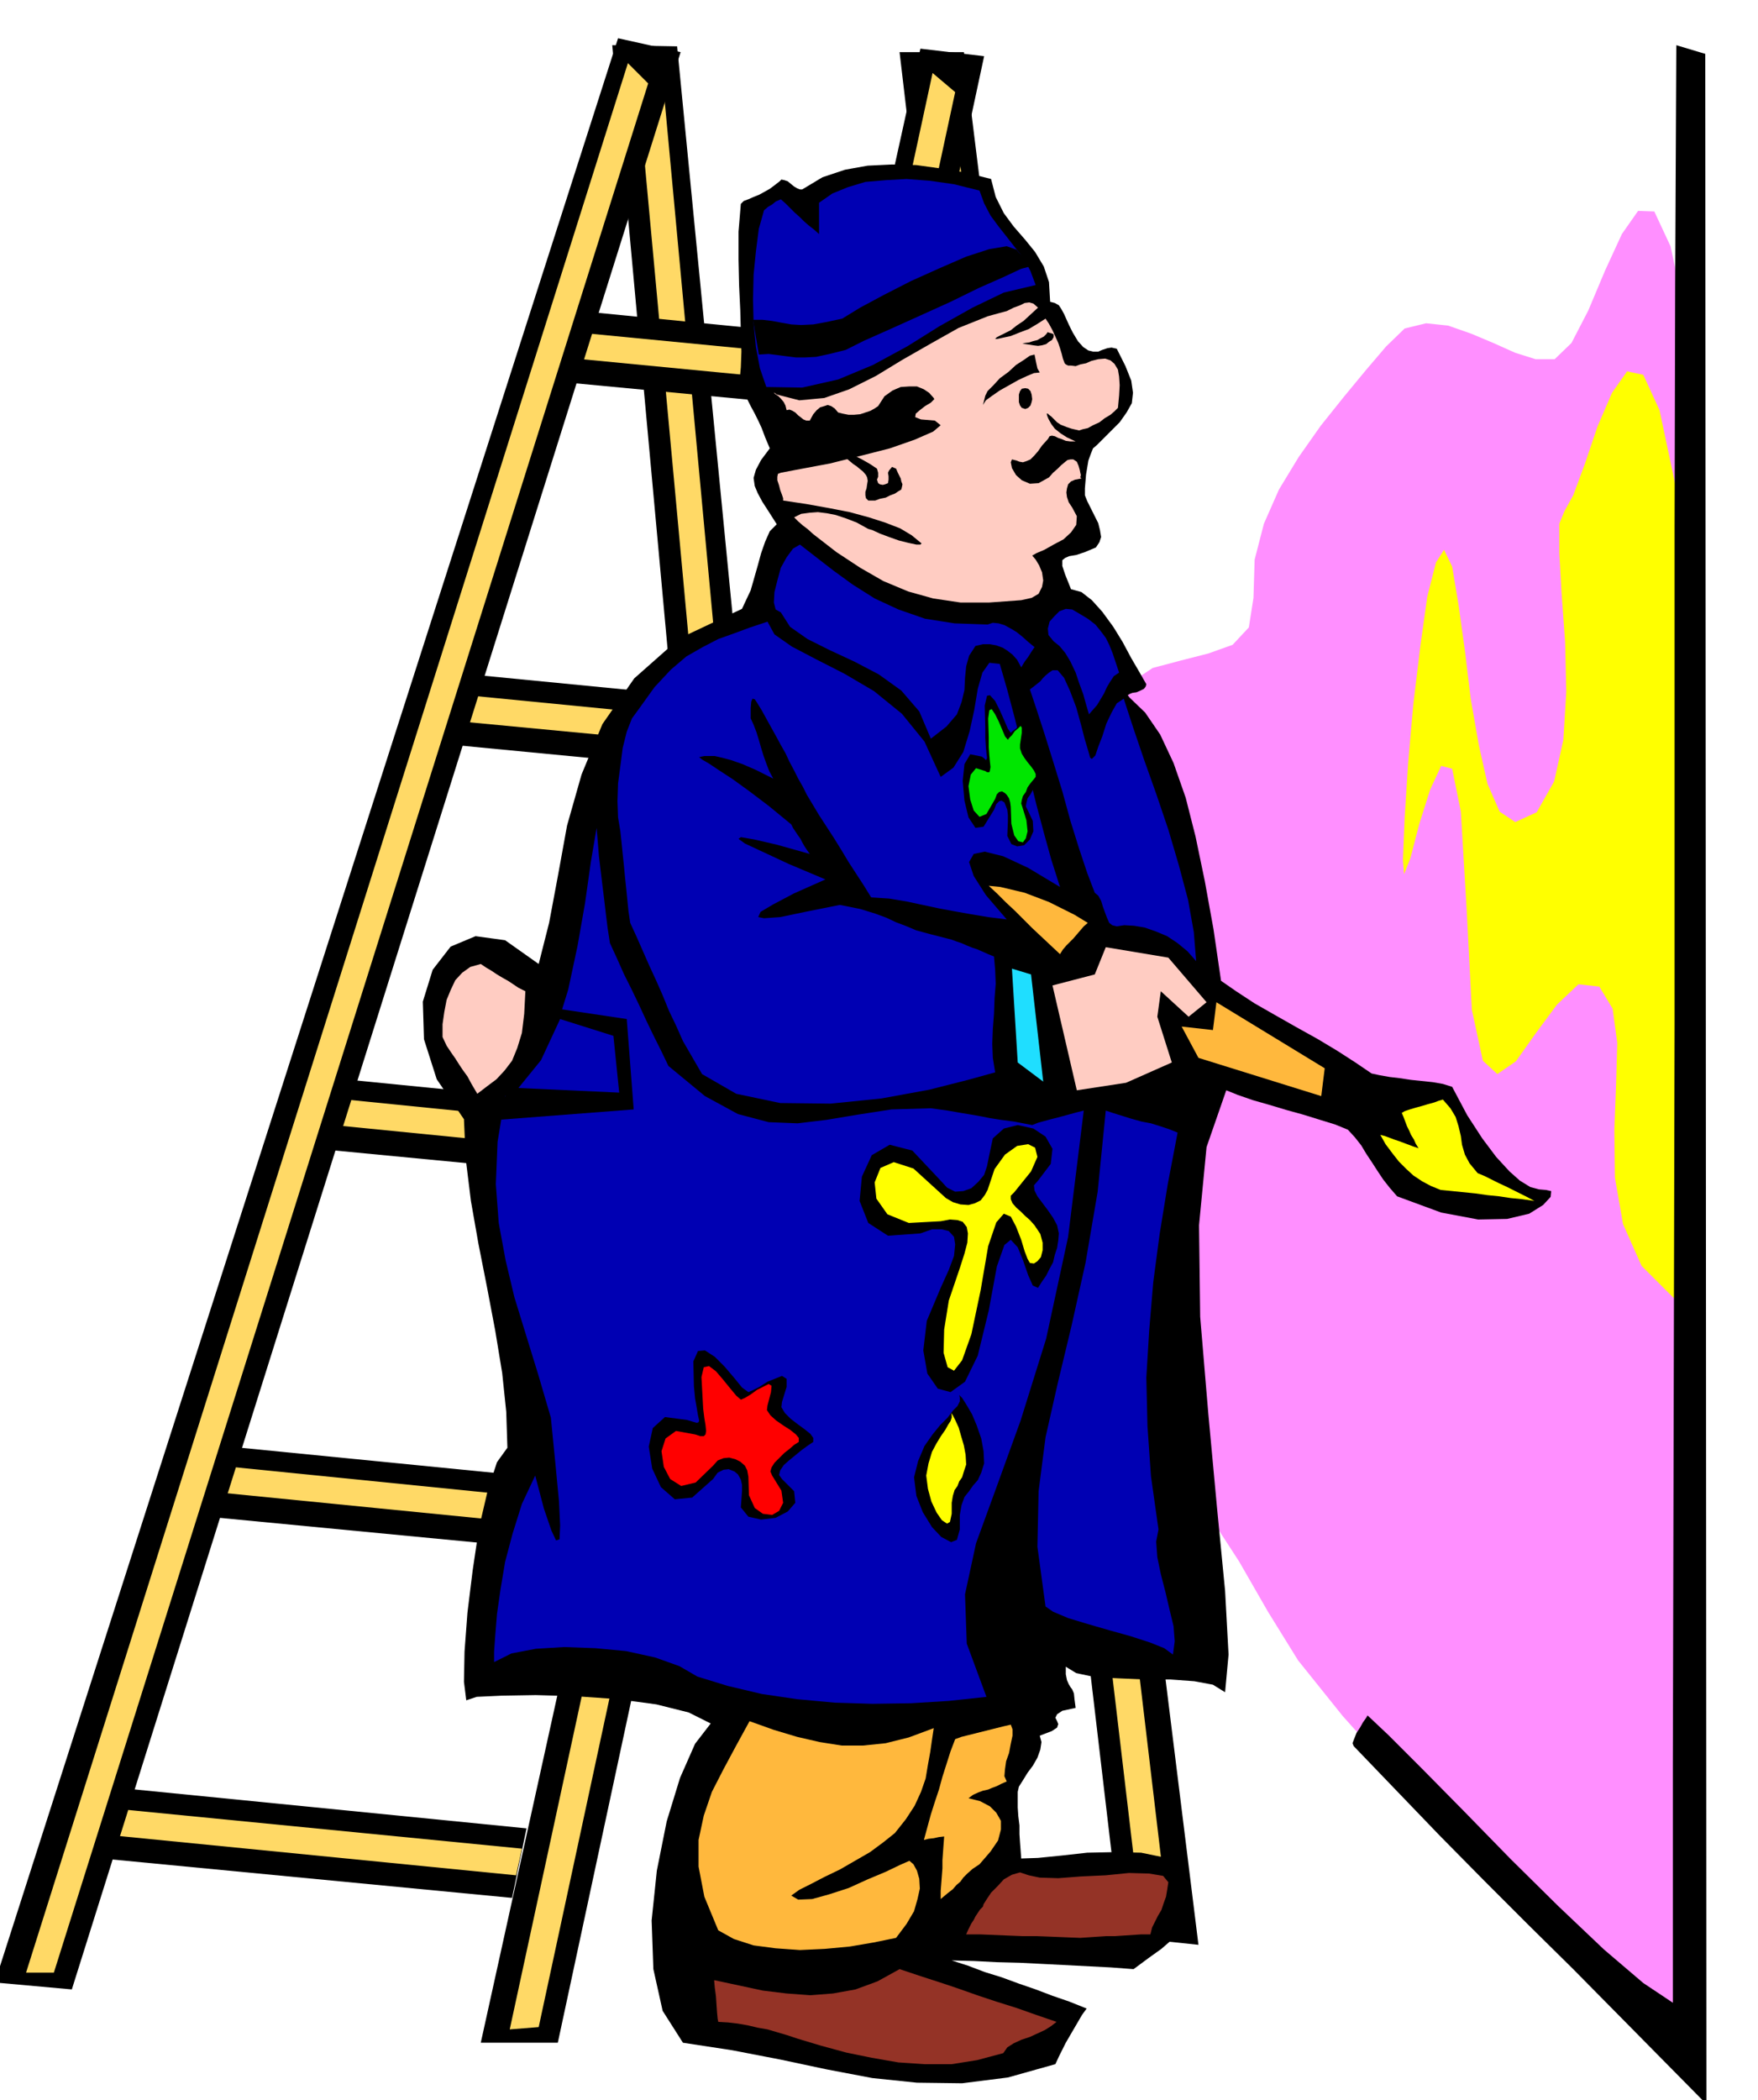
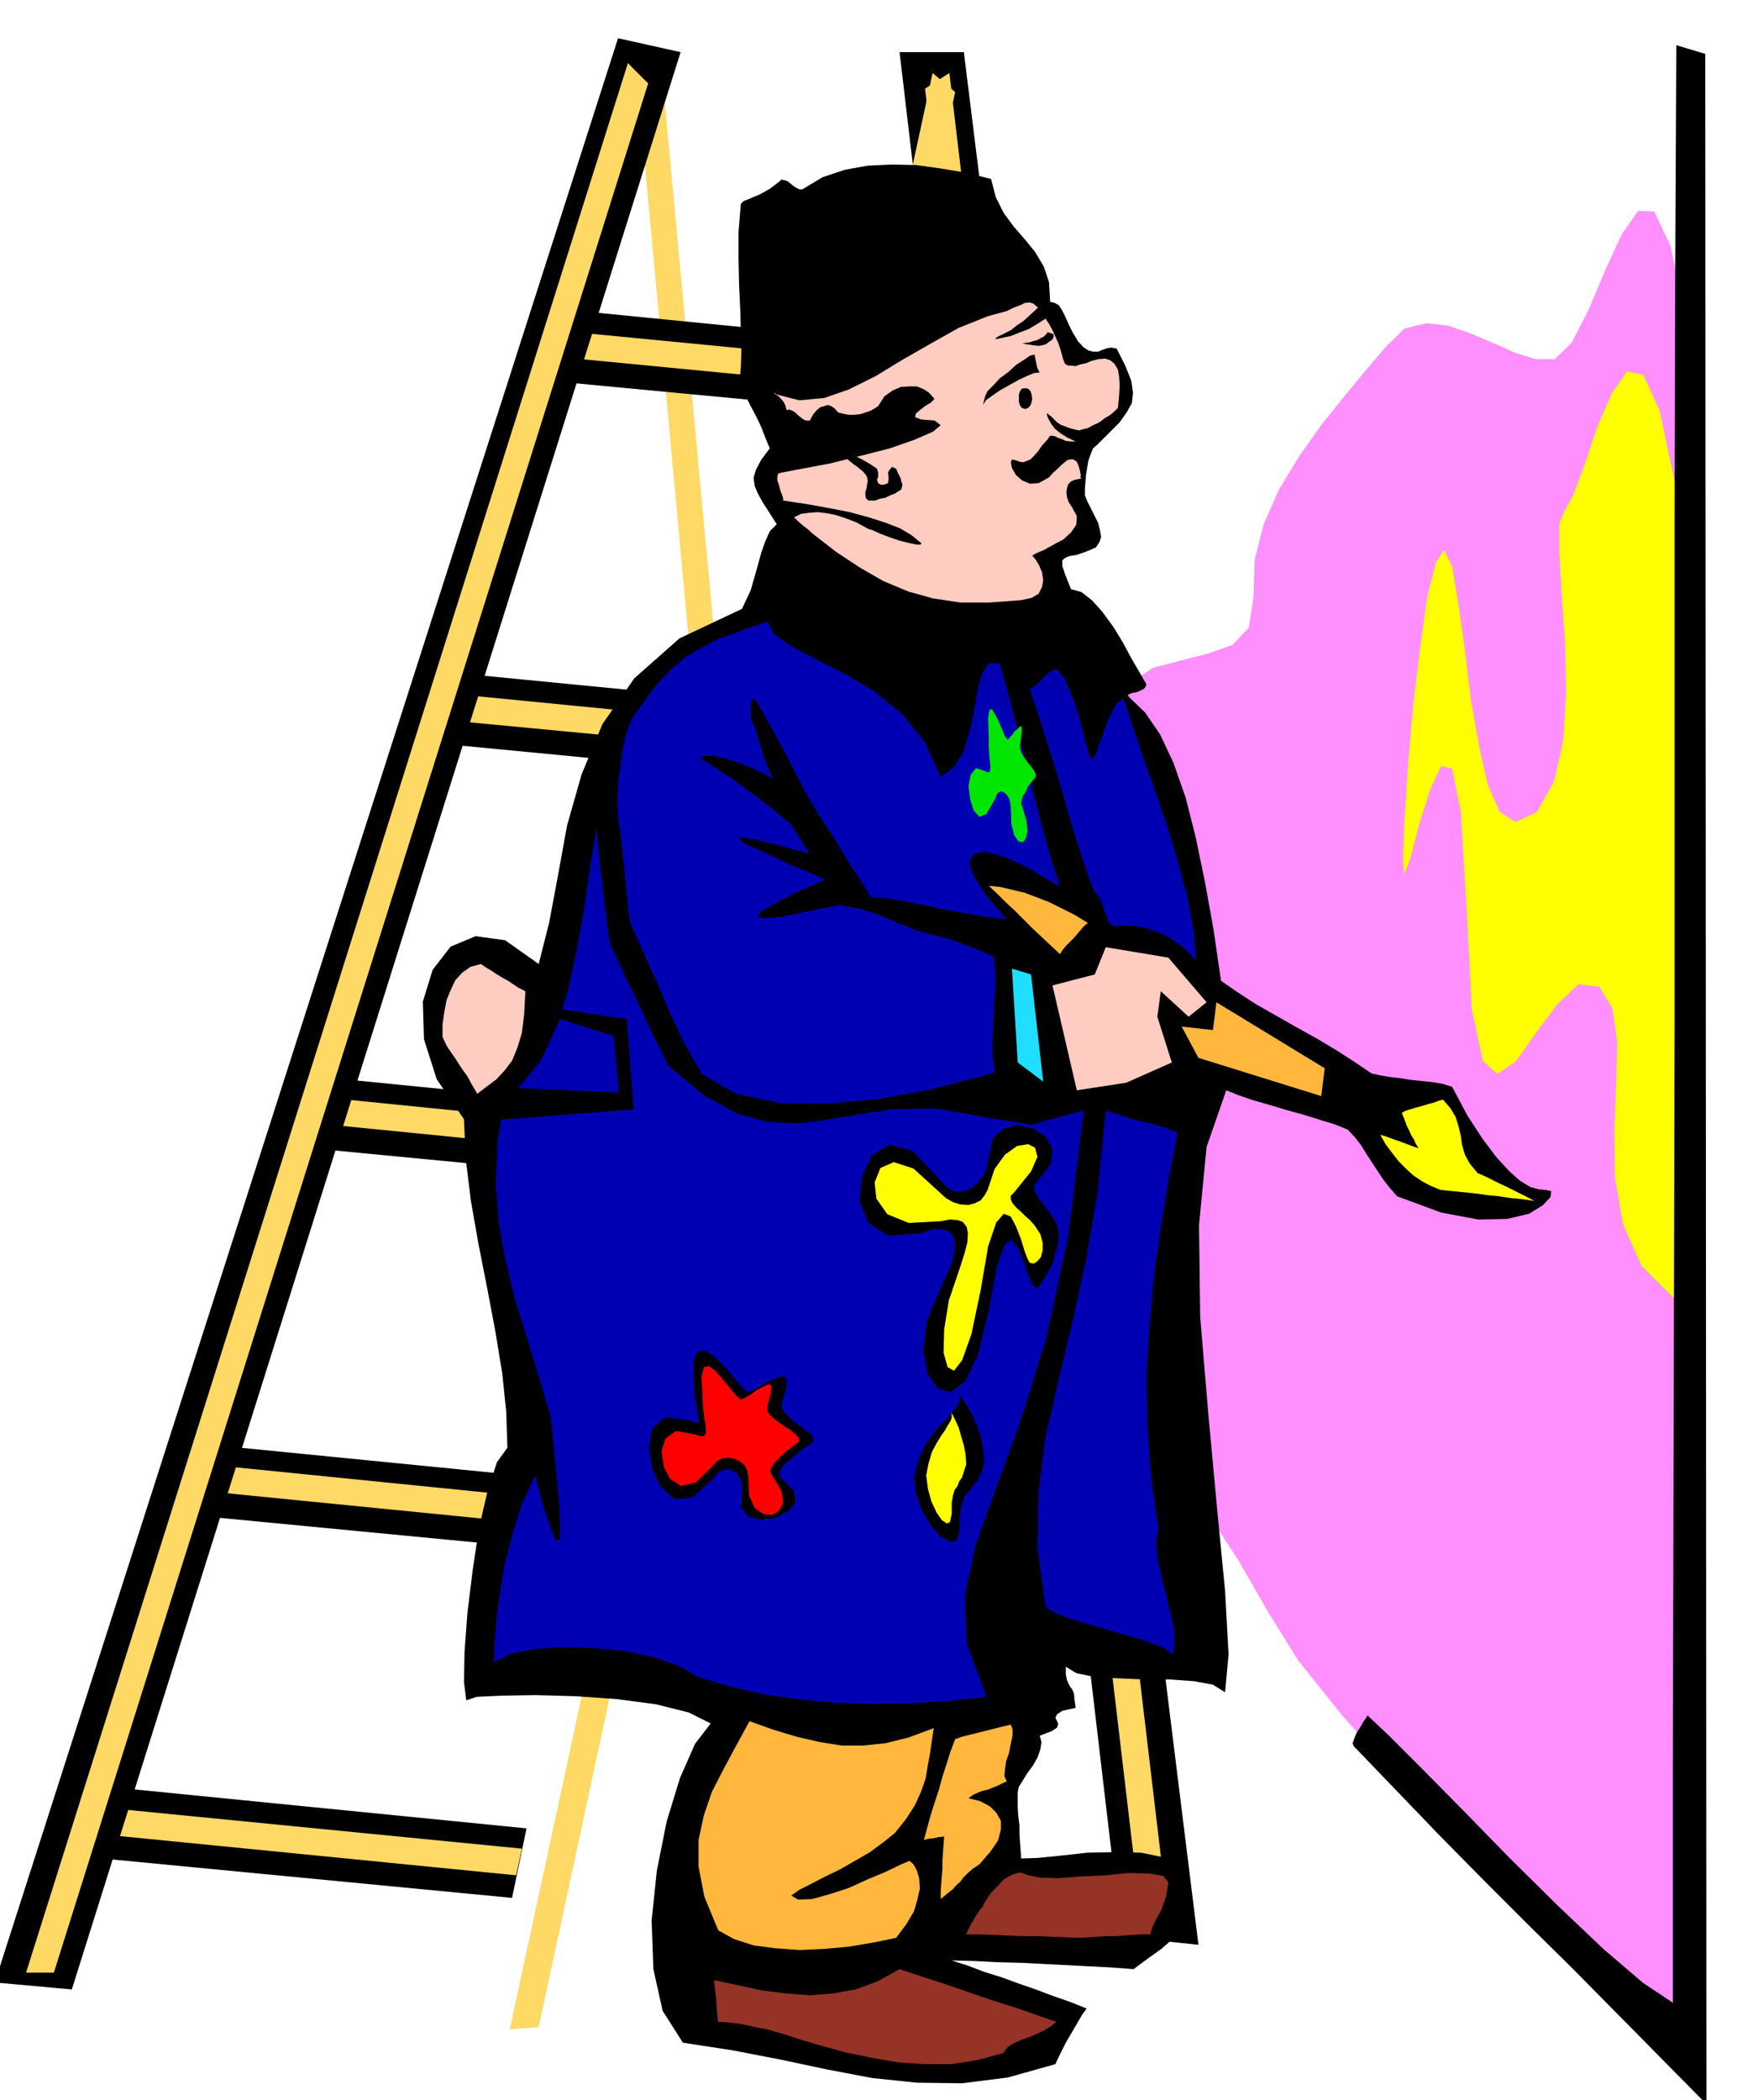
<svg xmlns="http://www.w3.org/2000/svg" width="490.455" height="585.822" fill-rule="evenodd" stroke-linecap="round" preserveAspectRatio="none" viewBox="0 0 3035 3625">
  <style>.pen1{stroke:none}.brush2{fill:#ff0}.brush3{fill:#000}.brush4{fill:#ffd966}.brush5{fill:#0000b3}.brush6{fill:#ffb83d}.brush9{fill:#ffccc2}</style>
  <path d="m2913 560 20 219 9 291v350l-6 394-11 423-11 438-9 440-3 427-79-75-95-90-105-99-107-105-105-107-93-104-77-96-52-84-50-87-65-100-74-110-74-115-70-118-56-116-36-111-9-100 12-91 24-81 30-76 33-71 30-72 25-73 14-79v-84l2-74 26-45 39-26 49-13 47-12 42-15 28-30 8-51 2-66 16-62 26-59 34-56 38-54 40-50 38-46 35-41 32-31 37-9 38 4 40 14 38 16 38 17 35 11h33l29-28 29-56 29-69 29-63 28-40 28 1 28 60 29 135z" class="pen1" style="fill:#ff8fff" />
  <path d="m2894 845 21 151 10 113 2 96-4 104-9 132-9 186-7 259-4 359-60-60-32-72-14-80-1-82 3-80 2-71-8-59-23-38-36-4-37 35-37 50-34 48-32 22-25-23-19-88-9-173-10-169-15-74-19-5-19 41-19 60-15 58-11 28-2-24 3-74 6-94 9-102 12-99 12-86 15-59 14-22 14 29 11 66 11 79 10 83 14 80 15 67 21 48 27 18 37-17 30-53 16-72 5-83-2-86-6-83-4-70v-51l9-22 15-27 20-54 22-65 25-58 26-37 28 6 28 61 29 137z" class="pen1 brush2" />
-   <path d="m1169 80 324 3323-133-19L1057 78l112 2z" class="pen1 brush3" />
  <path d="m1142 115 303 3261-47-10-298-3226 42-25z" class="pen1 brush4" />
  <path d="m1664 90 405 3267-133-14L1553 90h111z" class="pen1 brush3" />
  <path d="m1639 126 380 3204-48-8-374-3169 42-27z" class="pen1 brush4" />
  <path d="m174 3083 735 73-25 120-760-73 50-120z" class="pen1 brush3" />
  <path d="m178 3120 723 71-10 46-738-73 25-44z" class="pen1 brush4" />
  <path d="m375 2495 738 73-25 120-761-73 48-120z" class="pen1 brush3" />
  <path d="m379 2530 726 73-13 44-736-73 23-44z" class="pen1 brush4" />
  <path d="m554 1859 736 73-23 120-761-73 48-120z" class="pen1 brush3" />
  <path d="m558 1894 725 73-12 44-736-73 23-44z" class="pen1 brush4" />
  <path d="m780 1161 738 72-25 121-760-73 47-120z" class="pen1 brush3" />
  <path d="m785 1198 725 71-13 43-737-70 25-44z" class="pen1 brush4" />
  <path d="m982 535 738 73-25 120-761-72 48-121z" class="pen1 brush3" />
  <path d="m988 573 723 70-12 44-736-71 25-43z" class="pen1 brush4" />
-   <path d="M1589 84 830 3526h133L1699 97l-110-13z" class="pen1 brush3" />
  <path d="M1610 126 880 3503l50-4 719-3340-39-33z" class="pen1 brush4" />
  <path d="m1179 3526 85 13 83 16 80 17 79 15 77 8 78 1 79-10 82-23 6-13 6-12 6-12 7-12 7-12 7-12 7-12 8-11-30-12-29-10-29-11-29-10-30-11-29-9-29-11-28-9 39 1 39 2 39 1 40 2 39 2 39 2 39 2 40 3 27-20 21-15 15-13 12-12 7-15 6-18 4-24 5-31-16-29-29-16-39-8-45-1-48 1-45 5-40 4-29 1-1-14-1-13-1-15v-15l-2-16-1-15v-27l2-9 7-11 8-13 9-12 8-14 5-14 2-13-3-11 21-8 9-6 2-6-2-5-3-6 3-6 9-6 23-5-2-15-1-10-3-7-3-4-3-5-3-7-2-10v-13l18 11 33 7 40 2 46 2h44l41 3 32 6 21 13 6-65-6-110-14-144-15-162-14-167-2-158 13-135 34-98 20 8 26 9 28 8 30 9 29 8 29 9 26 8 22 9 12 13 11 14 9 15 10 15 9 14 10 15 11 14 13 15 76 28 64 12 50-1 38-9 24-15 13-14 1-10-9-2-12-1-15-4-18-11-18-16-23-25-24-32-26-40-26-49-16-5-17-3-19-2-19-2-20-3-17-2-17-3-14-3-28-19-31-20-35-21-36-20-37-21-35-20-32-21-26-18-13-89-15-83-16-77-17-67-21-60-23-49-26-38-27-26-3-4 3-2 5-2 7-1 7-3 6-3 3-4 1-4-12-21-14-24-15-28-16-26-19-26-18-20-18-14-18-5-10-25-5-15v-10l5-4 7-3 12-2 15-5 19-8 6-9 3-9-2-12-3-12-7-14-6-12-6-12-4-10v-12l1-12 1-12 2-12 2-12 4-11 4-10 7-6 21-21 18-18 12-17 9-16 2-18-3-21-10-25-15-30-9-2-7 1-9 3-7 3h-9l-8-2-9-6-9-10-9-15-6-12-5-11-4-9-5-9-4-6-7-4-8-2-2-34-9-27-15-25-17-21-20-23-17-23-14-28-8-31-44-11-42-7-43-6-42-1-42 2-39 7-39 13-35 21h-4l-5-2-5-3-5-4-6-5-6-2-5-1-3 3-9 7-8 6-9 5-9 5-10 4-9 4-8 3-5 5-4 48v48l1 45 2 42 1 38 1 34-1 27-2 22 6 18 7 15 6 12 7 13 6 12 6 13 6 16 8 19-15 20-9 17-4 14 2 14 5 12 8 15 11 17 14 22-12 12-8 18-7 20-6 22-6 21-6 21-8 17-7 15-108 51-78 69-55 79-36 87-25 88-16 88-15 80-18 71-58-41-51-7-43 18-31 40-17 55 2 65 22 69 47 69 3 68 9 73 13 74 15 76 14 74 12 73 7 67 2 62-18 25-16 49-15 64-11 74-9 73-5 67-1 52 4 32 18-6 43-2 59-1 70 2 71 5 67 9 56 14 38 19-27 35-26 59-23 75-17 85-9 86 3 84 16 72 35 55z" class="pen1 brush3" />
-   <path d="m1788 492-9-24-11-21-15-19-14-18-15-19-14-19-11-21-8-22-44-11-42-6-40-3-36 2-35 3-30 9-27 11-23 16v54l-9-8-9-7-8-7-7-7-9-8-8-8-8-8-8-7-9 4-6 5-7 4-7 6-9 32-5 39-4 40-1 43 1 41 4 41 7 37 11 32 62 1 62-14 60-25 59-32 56-35 57-32 54-26 55-13zm-407 448 27 21 31 24 33 24 38 24 41 19 46 16 51 8 57 2 9-3 10 1 10 3 11 6 10 6 10 8 10 9 11 9-6 9-5 8-6 8-6 10-7-13-8-9-9-7-8-5-11-4-11-2h-12l-13 3-11 17-5 18-2 20-1 21-5 21-8 21-18 21-27 21-20-47-31-36-39-28-42-22-43-20-38-19-30-21-16-25-9-5-3-12 1-18 5-20 6-22 10-18 11-15 12-7zm482 119 15 9 13 10 9 11 9 12 6 12 6 15 5 15 6 18-9 6-6 9-6 10-5 11-6 10-6 10-7 8-7 8-5-17-5-18-7-19-6-18-9-19-9-15-10-12-10-8-9-11-1-11 3-12 8-9 9-9 11-4 11 1 12 7z" class="pen1 brush5" />
  <path d="m1071 1435 2 19 2 20 2 19 2 21 2 19 2 20 2 20 3 20 11 24 11 25 11 25 12 26 11 25 11 27 12 25 12 27 33 57 59 34 76 16 87 1 88-9 82-15 67-17 47-13-4-25-1-24 1-26 2-26 1-27 2-25-1-24-2-23-10-4-9-4-9-4-9-3-10-4-9-4-9-3-8-3-35-9-26-7-19-8-16-6-17-8-19-7-26-8-35-7-60 12-43 9-28 2-10-2 4-9 22-13 36-19 54-24-64-27-45-21-30-14-11-8 4-3 23 4 39 9 57 16-5-7-4-6-4-7-3-6-5-7-4-6-4-6-3-6-39-32-33-25-29-21-23-15-18-12-12-7-5-4 4-1 5-1h18l13 3 15 4 20 7 23 10 30 15-7-13-5-13-5-14-4-13-4-14-4-13-5-13-5-11v-18l1-11 2-5 4 1 4 6 8 13 11 20 15 27 7 13 8 14 7 15 8 15 7 14 8 14 7 14 9 15 12 20 13 20 13 20 13 21 12 20 13 20 13 20 13 21 31 2 30 5 28 6 28 6 27 5 28 5 30 5 32 4-36-42-21-33-8-24 8-14 19-4 32 8 43 20 55 33-15-47-13-47-13-49-12-49-13-50-12-49-13-49-13-45-18-2-12 17-8 28-6 36-8 37-11 36-17 27-22 16-28-61-39-48-48-39-51-30-49-25-42-22-30-21-12-22-30 10-27 10-28 10-27 14-28 16-27 23-28 30-28 39-11 15-9 23-7 28-4 31-4 30-1 31 1 28 4 24z" class="pen1 brush5" />
  <path d="m1030 1429 2 24 2 25 3 25 3 25 3 24 3 26 3 24 4 26 12 26 12 27 13 26 13 27 12 26 13 27 13 26 13 27 63 52 57 31 53 14 50 2 50-6 54-9 58-9 68-2 29 4 23 4 18 3 17 3 15 3 19 3 23 3 31 6 10-4 11-3 11-3 12-3 11-3 11-3 11-3 12-3-27 218-38 176-44 141-42 116-35 96-19 88 3 85 34 92-65 7-65 4-67 1-65-2-65-6-61-9-59-14-52-16-31-18-42-15-50-11-53-5-54-2-49 3-42 8-30 15v-18l2-28 3-37 6-42 8-48 13-49 16-51 23-49 15 57 13 38 8 17 6-2 1-24-2-42-6-63-8-81-22-75-21-68-20-65-15-63-12-65-5-67 3-73 13-79 34-19 30-40 24-57 21-68 16-75 13-74 10-71 10-59zm1003 526-15-6-15-5-16-5-16-3-18-5-16-5-16-5-12-4-14 140-21 123-24 108-24 100-21 93-12 93-2 96 14 103 13 9 26 11 33 10 38 11 36 10 34 11 25 10 15 11 3-23-2-26-7-29-7-30-8-31-6-29-2-27 4-21-13-92-6-86-2-84 5-82 7-83 11-83 14-86 17-89z" class="pen1 brush5" />
  <path d="m1294 2971 42 15 40 12 39 9 38 6h37l39-4 40-10 43-16-3 20-3 21-4 22-4 24-8 23-11 24-15 23-19 24-20 16-23 17-26 15-26 15-27 13-23 12-20 10-14 10 12 7 24-1 29-8 34-11 33-15 31-13 25-12 16-7 7 6 6 11 4 14 1 17-4 18-6 21-13 22-18 24-39 8-41 7-43 4-43 2-42-3-38-5-34-11-27-15-24-58-10-52v-46l9-42 14-41 20-39 22-41 23-42z" class="pen1 brush6" />
  <path d="m1649 3002-8 21-7 22-7 22-6 22-7 21-7 22-6 22-6 22 8-2 9-1 9-2 9-1-1 13-1 14-1 14v14l-1 13-1 13-1 13v14l12-10 9-7 6-7 7-6 5-7 7-7 9-8 12-8 19-22 13-19 5-19v-15l-8-14-11-11-17-9-20-5 8-6 9-4 8-3 9-2 7-3 8-3 8-4 9-4-4-9 1-12 2-14 5-14 3-16 3-14v-11l-3-8-13 3-12 3-12 3-12 3-12 3-12 3-12 3-11 4z" class="pen1 brush6" />
  <path d="m1233 3418 42 9 42 9 41 5 41 3 39-3 39-7 38-14 38-21 33 11 34 11 33 11 34 12 33 11 35 11 34 12 35 12-9 7-11 7-13 6-13 6-15 5-13 6-11 7-7 10-45 12-44 7h-47l-45-3-46-8-44-9-44-12-40-12-18-6-17-5-17-5-17-3-17-4-17-3-17-2-17-1-1-5-1-10-1-14-1-15-2-15-1-11v-5 3zm464-127 1-4 5-8 8-12 11-11 11-12 14-8 14-4 15 5 19 4 32 1 39-3 43-2 40-4 35 1 24 4 9 11-2 13-2 12-4 11-4 12-6 10-5 10-5 10-3 12h-16l-15 1-15 1-15 1h-15l-15 1-15 1-15 1-26-1-24-1-26-1h-24l-25-1-24-1-24-1h-24l3-7 3-6 3-6 4-6 3-6 4-6 4-6 5-5z" class="pen1" style="fill:#943326" />
  <path d="m1747 1672 33 10 21 185-44-33-10-162z" class="pen1" style="fill:#1fdeff" />
  <path d="m1817 1701 73-19 19-47 108 18 66 77-31 25-48-44-6 44 25 79-79 35-85 13-42-181z" class="pen1 brush9" />
  <path d="m1940 1206 16 49 19 56 21 59 21 62 18 61 16 60 10 56 4 50-15-17-17-14-18-12-19-8-20-7-18-3-17-1-13 2-8-2-5-4-4-9-3-8-4-11-3-10-5-9-6-5-13-34-14-42-15-48-14-51-16-52-15-48-14-43-11-33 8-6 10-8 4-5 5-5 6-5 6-4h9l11 13 10 22 11 29 8 29 7 27 6 20 3 11 3 2 6-6 5-15 7-18 7-22 9-19 9-16 12-8z" class="pen1 brush5" />
  <path d="m907 1711-2 39-4 33-8 26-9 22-13 17-14 15-16 12-17 13-10-17-7-13-8-11-6-9-7-11-7-10-8-12-7-15v-22l3-21 4-21 7-17 8-17 12-13 14-10 18-5 9 6 10 6 9 6 10 6 9 5 9 6 9 6 12 6zm497-789 40 31 41 27 40 23 43 18 43 12 47 7h50l55-4 18-4 12-7 6-12 2-11-2-14-5-12-6-10-6-7 7-4 14-6 16-9 17-9 13-12 9-13 1-15-8-15-6-9-3-9-1-8 1-7 2-7 5-5 7-3 11-2-2-2 1-4-1-4-1-5-2-7-3-7-6-4h-5l-5 1-5 4-6 5-6 6-8 7-7 8-18 10-15 1-14-6-10-9-7-12-2-10 2-5 8 2 5 2 6 1 6-2 7-3 6-6 7-8 7-10 10-11 3-5 4-1 5 1 6 3 6 2 7 3 8 1h9l-15-7-11-7-10-8-6-8-5-9-2-5-1-4h2l2 2 4 3 4 4 6 6 6 4 10 4 9 3 13 3 6-2 9-2 9-5 11-5 9-7 10-6 7-6 6-6 2-21 1-18-1-15-2-12-6-10-7-6-9-3-12 1-12 3-9 4-10 2-8 3-8-1h-5l-4-2-2-2-3-8-2-8-3-10-3-9-5-11-5-11-6-11-6-9-14 9-15 9-16 6-15 6-14 3-9 2h-5 1l3-3 6-3 8-4 10-5 10-8 12-8 12-11 13-12-8-7-7-2-8 1-8 4-11 4-12 6-15 4-18 5-50 20-48 27-49 28-46 28-46 23-43 15-43 4-39-10-4-3h-1l2 2 6 4 4 4 5 6 3 6 2 8 5-1 5 2 5 3 5 5 4 3 5 4 5 2h6l6-11 6-7 6-5 7-2 6-2 6 2 6 4 6 7 8 2 10 2h9l11-1 9-3 9-3 7-4 6-4 11-17 14-10 14-6 15-1h13l12 5 9 6 8 9 1 2-6 6-10 6-9 7-7 6-1 6 10 4 24 2 10 8-13 11-32 14-43 15-51 13-52 13-48 9-37 7-5 2-1 5v6l3 9 2 8 3 8 2 6v4l40 6 39 7 36 7 33 9 28 9 26 10 20 12 17 14-2 2h-7l-14-3-16-4-17-6-16-6-13-6-7-2-20-11-18-7-18-6-15-3-16-2-14 1-15 2-12 6 7 7 8 7 8 6 10 9z" class="pen1 brush9" />
  <path d="m1504 743-6-3-5-2-7-2-7-2-8-2h-14l-5 3-5 2-3 5-1 5v13l3 8 2 7 4 7 3 4 6 5 6 5 6 5 6 4 6 5 5 4 5 6 2 4 1 6-1 6-1 7-2 6v6l1 5 4 4h12l8-3 10-2 8-4 8-3 6-4 5-3 1-4 1-5-2-5-1-5-5-10-3-7-7-3-5 6-2 4 1 6v6l-1 6-5 2-4 1-5-1-3-2-2-6 2-5v-7l-2-7-6-4-6-4-7-4-7-4-8-4-7-4-6-4-3-3-4-9v-8l2-7 6-5 8-2 10 2 9 3 9 1 4-3 2-2-1-3-5-2zm305-170-3 4-4 4-6 3-5 3-8 2-6 2-7 1-5 1 6 1 7 1 6 1 8 1 7-1 7-2 5-4 5-3 3-5v-5l-2-1-3-1-4-1-1-1zm-14 70-10 1-12 5-15 7-16 9-16 9-13 9-11 8-5 8 2-8 2-8 4-8 10-10 11-12 15-11 13-12 14-9 10-7 8-2 1 5 2 10 2 9 4 7zm-25 27 5 1 4 4 2 6 1 8-1 5-2 6-4 4-5 2-6-2-3-4-2-6v-13l2-6 3-4 6-1zm-15-239-17-6-30 5-40 13-46 20-49 22-47 24-41 22-31 19-28 6-22 4-21 1-17-1-17-3-16-3-17-2h-16l10 60 17-1 16 2 15 2 16 2h16l19-1 23-5 28-7 32-16 45-20 51-23 53-24 49-24 43-19 30-14 15-4-3-7-7-8-8-8-5-6zm-463 1972 7-3 12-6 14-9 15-6 10-4 8 5v14l-8 26-1 9 6 10 10 10 13 10 11 8 10 8 5 7v7l-9 6-11 8-11 9-11 9-9 8-6 9-2 8 5 7 21 21 2 20-13 15-21 11-25 3-22-5-13-16 2-28v-11l-2-9-5-9-6-5-10-4-9 1-10 5-8 11-36 32-30 3-24-21-15-32-6-38 7-32 21-19 38 5 10 3 7 2 3-1 1-3-2-9-2-12-3-17-2-21-1-43 8-18 12-1 17 11 17 17 17 20 13 16 11 8z" class="pen1 brush3" />
  <path d="m1279 2416 7-3 10-6 11-8 12-6 8-4 5 3-1 11-6 23-1 8 6 9 10 9 13 9 11 7 10 8 5 6v7l-8 5-8 7-9 7-9 9-8 8-5 8-2 7 3 7 16 26 3 21-7 14-12 7-16-2-14-10-10-22-1-32-2-11-4-8-8-7-8-4-11-3-10 1-10 4-8 9-30 29-25 6-19-12-11-21-4-27 7-22 18-13 33 6 9 3h6l3-3 1-6-1-10-2-12-2-16-1-18-2-37 4-17 9-2 12 9 12 14 13 16 10 12 8 7z" class="pen1" style="fill:red" />
-   <path d="m1745 1265 3-3 7-5 6-8 8-5 5-3 3 4v12l-3 24-1 8 2 9 5 8 6 9 5 7 6 7 2 6v6l-5 5-5 8-5 8-5 9-5 7-2 8-1 6 3 6 9 19 1 18-6 14-10 10-12 2-10-4-7-14 1-25v-11l-1-9-3-8-2-5-5-3-4 1-5 5-4 10-18 29-14 2-12-18-7-29-3-34 3-29 10-17 20 4 4 3 3 3 1-1 1-3-1-8-1-10-1-16v-18l-1-38 4-17 5-1 9 10 8 16 8 18 6 14 5 7z" class="pen1 brush3" />
  <path d="m1740 1277 2-3 5-5 5-7 6-5 4-4 2 3v9l-3 20v7l3 9 5 8 6 8 5 6 5 7 3 6v5l-4 5-5 6-5 7-3 8-5 7-2 7-1 6 2 6 7 23 2 19-3 12-5 7-8-2-7-10-5-20-1-29-1-8-2-7-4-6-3-3-5-3-5 1-4 4-3 8-15 26-12 5-10-11-6-19-3-23 4-20 9-11 16 5 3 2h4l1-3 1-6-1-9-1-11-1-14v-17l-1-33 2-14 4-2 6 9 6 12 6 14 5 12 5 6z" class="pen1" style="fill:#00e600" />
  <path d="m1707 2262 14-76 13-37 11-9 12 13 9 22 9 26 8 18 9 4 7-11 7-10 6-12 6-11 3-13 4-12 2-13 1-12-3-14-7-13-9-13-9-12-9-12-5-10-1-9 7-8 22-29 3-26-12-21-21-14-27-6-24 6-19 17-7 33-3 15-5 15-10 12-12 11-14 5-14 1-14-7-11-12-49-52-39-10-31 18-17 37-4 42 15 38 34 22 56-4 20-7h17l12 3 9 10 2 13-2 20-9 24-14 31-24 57-6 51 7 40 18 26 22 6 25-18 22-45 19-78z" class="pen1 brush3" />
  <path d="m1693 2227 13-76 14-41 13-15 12 5 9 17 9 23 6 20 5 13 4 7 7 1 6-4 6-7 3-12v-13l-4-15-10-15-8-9-8-7-8-8-7-6-7-8-3-7v-6l6-6 29-36 11-25-4-16-12-6-19 3-21 15-18 25-12 36-5 9-7 9-10 5-11 3-14-1-13-4-12-7-11-10-45-41-34-11-23 10-10 25 3 28 19 27 37 15 55-3 16-3 13 1 9 3 7 9 2 11-1 16-5 19-8 25-19 56-8 50-1 40 7 25 11 6 14-18 16-45 16-76z" class="pen1 brush2" />
  <path d="M1657 2412v7l-4 8-8 8-9 12-13 13-13 16-14 20-11 26-7 28 4 32 11 28 16 26 16 17 17 9 10-4 5-18v-25l3-17 5-14 8-10 7-10 8-9 6-13 5-16-1-21-4-22-8-23-8-19-10-17-7-11-5-5 1 4z" class="pen1 brush3" />
  <path d="M1643 2443v4l-2 6-4 6-5 9-7 10-8 13-8 15-6 20-4 21 3 23 6 22 9 19 9 13 9 6 5-3 3-14v-19l2-12 3-10 5-7 3-8 5-7 3-10 4-12-1-17-3-16-5-17-4-14-6-13-4-8-3-4 1 4z" class="pen1 brush2" />
  <path d="m1707 1529 20 2 21 5 21 5 21 8 21 8 22 11 22 11 23 14-7 6-6 7-6 7-6 7-6 6-6 6-6 7-5 8-16-15-16-15-16-15-15-15-15-15-15-14-15-15-15-14zm393 201 187 114-6 48-212-66-29-54 54 6 6-48z" class="pen1 brush6" />
  <path d="m2491 1898 13 15 9 15 5 16 4 17 2 15 5 17 8 15 14 17 12 5 12 6 12 6 13 6 12 6 12 6 12 6 13 7-21-3-20-2-20-3-20-2-21-3-20-2-20-2-20-2-17-7-15-8-15-10-12-11-13-13-11-14-12-16-9-16 8 2 8 3 8 3 9 3 8 3 8 3 8 3 9 3-5-8-3-7-5-8-3-7-4-8-3-8-3-8-3-7 5-3 9-3 10-3 11-3 10-3 11-3 8-3 7-2z" class="pen1 brush2" />
  <path d="m955 1740 127 19 12 156-247 19 58-96 50-98z" class="pen1 brush3" />
  <path d="m967 1759 92 29 10 98-174-8 39-48 33-71z" class="pen1 brush5" />
  <path d="M1067 66-9 3422l133 12L1175 90l-108-24zm1827 12-2 412-1 421v857l-1 429-1 426-1 421v413l-51-34-68-58-79-75-82-81-81-83-72-73-58-58-35-33-1-1-3 5-5 7-5 9-6 9-4 10-3 8 2 5 74 77 75 78 76 77 77 77 77 76 77 78 76 77 77 78-2-3539-50-15z" class="pen1 brush3" />
  <path d="M1084 109 45 3405h48L1119 144l-35-35z" class="pen1 brush4" />
</svg>